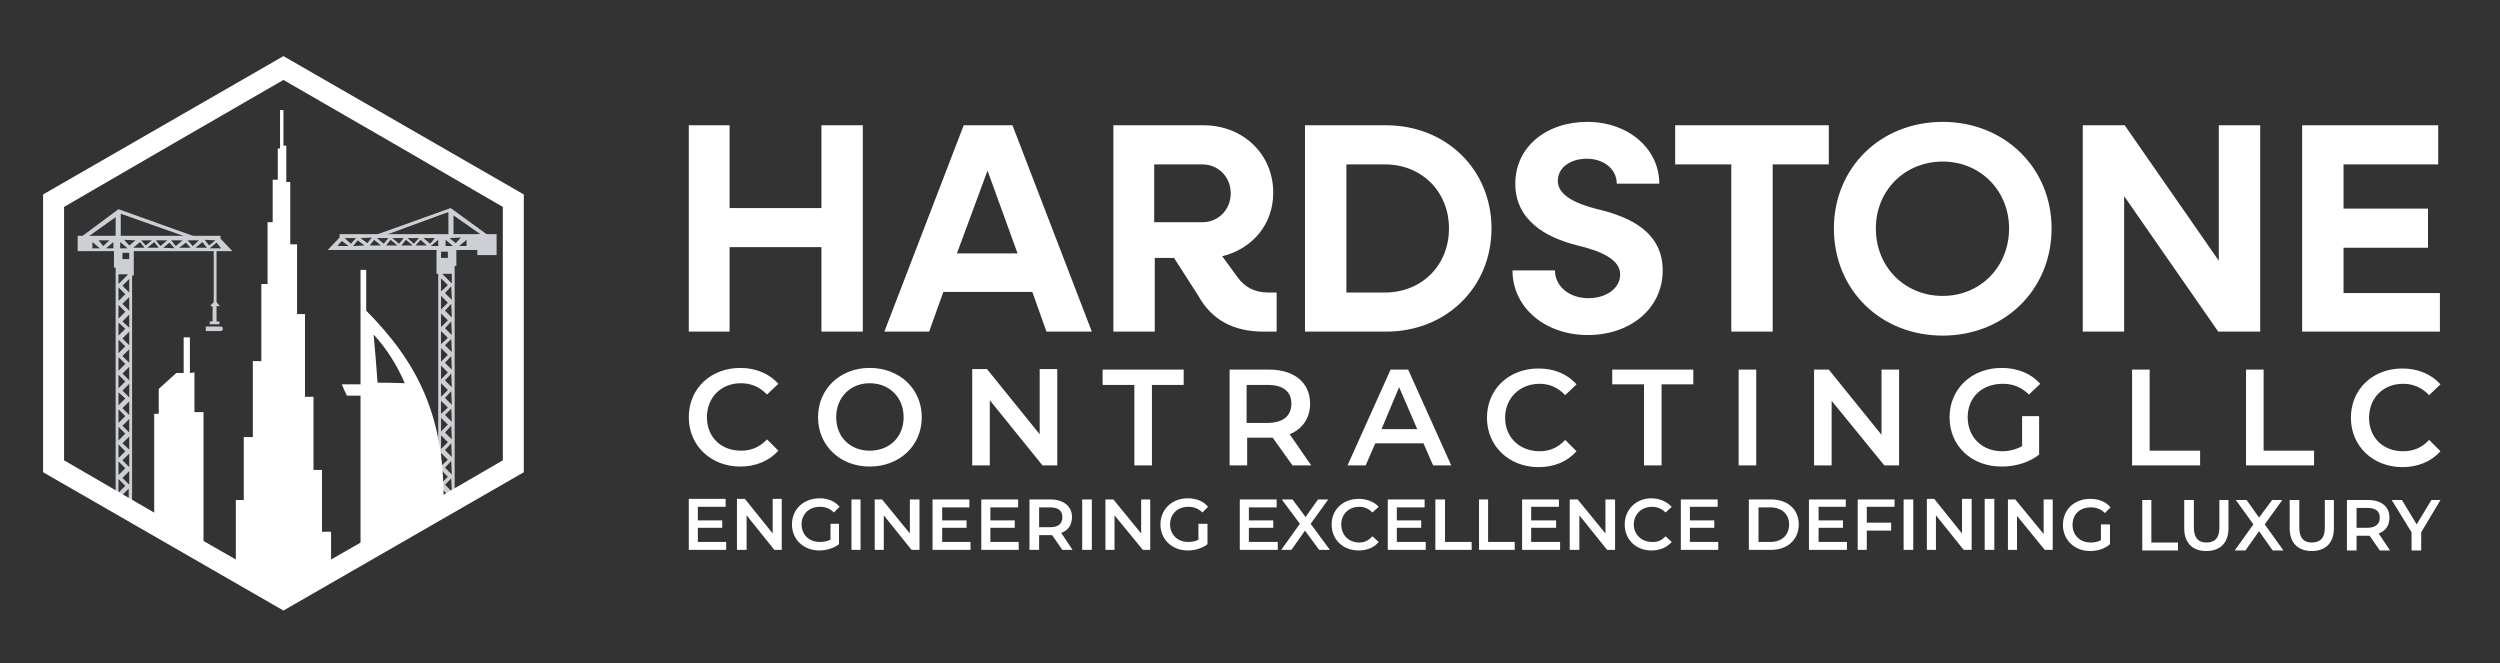
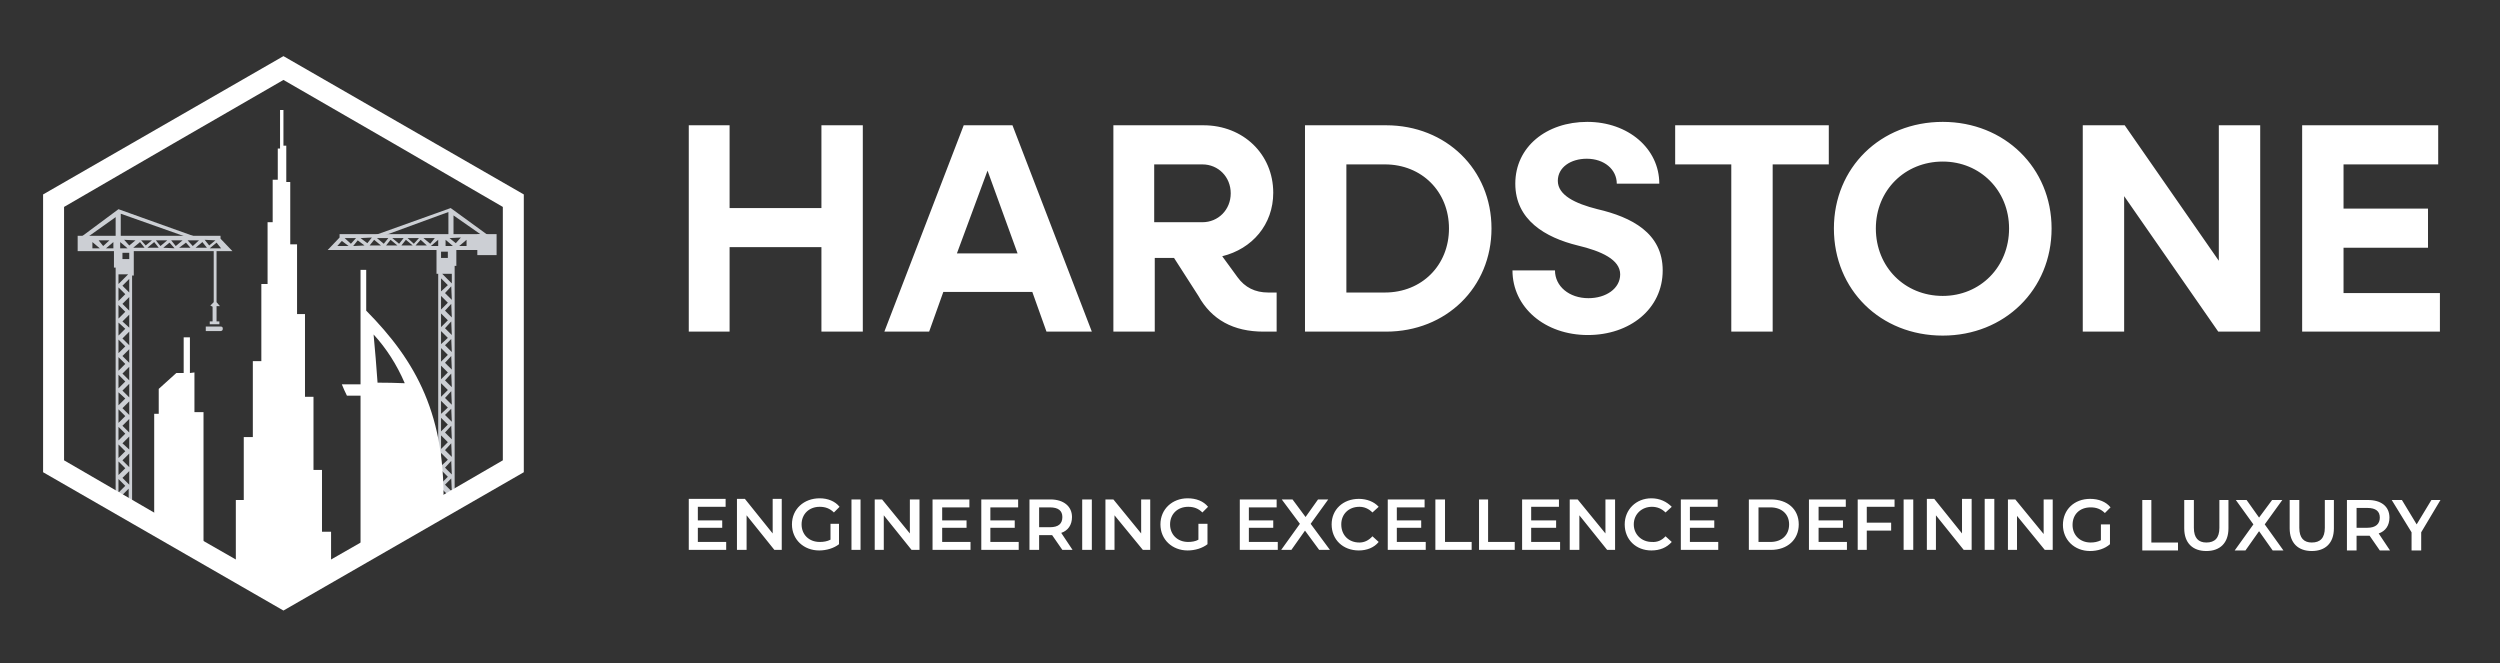
<svg xmlns="http://www.w3.org/2000/svg" version="1.2" viewBox="242 180 441 117" width="441" height="117">
  <rect x="242" y="180" width="441" height="117" fill="#333333" stroke="none" />
  <title>Logo Ai Vector File 2</title>
  <style>
		.s0 { fill: #ffffff } 
		.s1 { fill: #cccfd4 } 
	</style>
  <g id="Layer 1">
    <g id="Folder 1">
      <g id="Folder 3">
        <path id="&lt;Compound Path&gt;" class="s0" d="m655.4 231.7v-8h14.9v-6.9h-14.9v-7.8h16.7v-6.9h-24v36.4h24.3v-6.8zm-22-29.6v23.9l-16.6-23.9h-7.4v36.4h7.3v-23.9l16.6 23.9h7.4v-36.4zm-48.7 37.1c10.9 0 19.2-8.1 19.2-18.9 0-10.7-8.3-18.8-19.2-18.8-11 0-19.2 8.1-19.2 18.8 0 10.8 8.2 18.9 19.2 18.9zm0-7c-6.7 0-11.8-5.1-11.8-11.9 0-6.7 5.1-11.8 11.8-11.8 6.6 0 11.7 5.1 11.7 11.8 0 6.8-5.1 11.9-11.7 11.9zm-20.1-30.1h-27.1v6.9h9.9v29.5h7.3v-29.5h9.9zm-42.5 37c7.4 0 13.2-4.6 13.2-11.4 0-6.6-5.5-9.4-11.5-10.8-4-1-7-2.5-7-5 0-2.4 2.3-3.9 5.1-3.9 3.1 0 5.3 1.9 5.3 4.4h7.5c0-6.2-5.5-10.9-12.7-10.9-7.2 0-12.7 4.4-12.7 10.9 0 6.4 5.3 9.5 11 10.9 4.2 1 7.5 2.5 7.5 5.1 0 2.5-2.5 4.2-5.6 4.2-3.4 0-5.9-2.1-5.9-4.9h-7.5c0 6.5 5.7 11.4 13.3 11.4zm-35.6-37h-14.3v36.4h14.3c10.6 0 18.6-7.8 18.6-18.2 0-10.4-8-18.2-18.6-18.2zm-0.2 29.5h-6.8v-22.6h6.8c6.5 0 11.3 4.8 11.3 11.3 0 6.5-4.8 11.3-11.3 11.3zm-20.6 0c-2.3 0-4.1-0.9-5.4-2.7l-2.7-3.7c5.3-1.3 9-5.6 9-11.2 0-6.8-5.3-11.9-12.3-11.9h-15.9v36.4h7.3v-13h3.4l4.3 6.7q3.5 6.3 11.5 6.3h2.3v-6.9zm-20.1-22.6h8.5c2.8 0 5 2.2 5 5.1 0 2.9-2.2 5.1-5 5.1h-8.5zm-19 29.5h8l-14-36.4h-8.6l-14 36.4h7.9l2.5-7h15.7zm-15.8-13.8l5.4-14.6 5.3 14.6zm-23.9-22.6v14.6h-16.2v-14.6h-7.2v36.4h7.2v-14.9h16.2v14.9h7.3v-36.4z" />
-         <path id="&lt;Compound Path&gt;" class="s0" d="m665.8 262.4c2.7 0 5.1-1 6.7-2.8l-2-2c-1.3 1.4-2.8 2-4.6 2-3.5 0-6-2.4-6-5.9 0-3.5 2.5-6 6-6q2.7 0 4.6 2l2-1.9c-1.6-1.8-4-2.8-6.7-2.8-5.2 0-9.1 3.6-9.1 8.7 0 5 3.9 8.7 9.1 8.7zm-27.6-0.3h12v-2.6h-8.9v-14.3h-3.1zm-20.1 0h12v-2.6h-8.9v-14.3h-3.1zm-19.4-3.4c-1.1 0.6-2.3 0.9-3.5 0.9-3.6 0-6.1-2.5-6.1-6 0-3.5 2.5-5.9 6.2-5.9 1.8 0 3.3 0.6 4.6 1.9l2-1.9c-1.6-1.8-4-2.8-6.8-2.8-5.3 0-9.2 3.7-9.2 8.7 0 5.1 3.9 8.7 9.2 8.7 2.4 0 4.8-0.7 6.6-2.1v-6.8h-3zm-24.8-13.5v11.5l-9.3-11.5h-2.6v16.9h3.1v-11.4l9.3 11.4h2.6v-16.9zm-25.2 16.9h3.1v-16.9h-3.1zm-16.7 0h3.1v-14.3h5.6v-2.6h-14.3v2.6h5.6zm-18.6 0.3c2.8 0 5.1-1 6.7-2.8l-2-2c-1.3 1.4-2.8 2-4.5 2-3.5 0-6.1-2.4-6.1-5.9 0-3.5 2.6-6 6.1-6q2.6 0 4.5 2l2-1.9c-1.6-1.8-3.9-2.8-6.7-2.8-5.2 0-9.1 3.6-9.1 8.7 0 5 3.9 8.7 9.1 8.7zm-18.6-0.3h3.2l-7.6-16.9h-3.1l-7.6 16.9h3.2l1.7-3.9h8.5zm-9.1-6.4l3.1-7.4 3.2 7.4zm-12.4 6.4l-3.8-5.5c2.2-0.9 3.6-2.8 3.6-5.4 0-3.7-2.8-6-7.2-6h-7v16.9h3.1v-4.9h3.9q0.3 0 0.6 0l3.5 4.9zm-3.5-10.9c0 2.1-1.4 3.4-4.2 3.4h-3.7v-6.7h3.7c2.8 0 4.2 1.2 4.2 3.3zm-27.7 10.9h3.1v-14.2h5.6v-2.7h-14.3v2.7h5.6zm-16.7-17v11.5l-9.3-11.5h-2.6v17h3.1v-11.5l9.3 11.5h2.6v-17zm-30 17.2c5.3 0 9.2-3.7 9.2-8.7 0-5-3.9-8.7-9.2-8.7-5.2 0-9.1 3.7-9.1 8.7 0 5 3.9 8.7 9.1 8.7zm0-2.8c-3.4 0-5.9-2.4-5.9-5.9 0-3.5 2.5-6 5.9-6 3.5 0 6 2.5 6 6 0 3.5-2.5 5.9-6 5.9zm-22.8 2.8c2.7 0 5.1-1 6.7-2.8l-2-2c-1.3 1.4-2.8 2-4.6 2-3.5 0-6-2.4-6-5.9 0-3.5 2.5-6 6-6q2.7 0 4.6 2l2-1.9c-1.6-1.8-4-2.8-6.7-2.8-5.2 0-9.1 3.6-9.1 8.7 0 5 3.9 8.7 9.1 8.7z" />
        <path id="&lt;Compound Path&gt;" fill-rule="evenodd" class="s0" d="m365.1 275.6v-2.5h4.3v-1.3h-4.3v-2.4h4.9v-1.4h-6.5v9h6.6v-1.4zm13.2-7.6v6.1l-4.9-6.1h-1.4v9h1.7v-6.1l4.9 6.1h1.3v-9zm10.2 7.2c-0.6 0.3-1.2 0.4-1.9 0.4-1.9 0-3.2-1.3-3.2-3.1 0-1.8 1.3-3.1 3.2-3.1 1 0 1.8 0.3 2.5 1l1-1c-0.8-1-2.1-1.5-3.5-1.5-2.8 0-4.9 1.9-4.9 4.6 0 2.7 2.1 4.6 4.8 4.6 1.3 0 2.6-0.4 3.5-1.1v-3.6h-1.5zm3.7 1.8h1.6v-8.9h-1.6zm10.3-8.9v6l-4.9-6h-1.3v8.9h1.6v-6.1l4.9 6.1h1.4v-8.9zm5.7 7.5v-2.5h4.3v-1.3h-4.3v-2.3h4.8v-1.4h-6.5v8.9h6.7v-1.4zm8.5 0v-2.5h4.3v-1.3h-4.3v-2.3h4.9v-1.4h-6.5v8.9h6.6v-1.4zm14.5 1.4l-2-3c1.2-0.4 1.9-1.4 1.9-2.8 0-1.9-1.5-3.1-3.8-3.1h-3.7v8.9h1.7v-2.6h2q0.2 0 0.3 0l1.8 2.6zm-1.8-5.8c0 1.2-0.7 1.8-2.2 1.8h-1.9v-3.5h1.9c1.5 0 2.2 0.6 2.2 1.7zm3.5 5.8h1.7v-8.9h-1.7zm10.4-8.9v6l-4.9-6h-1.4v8.9h1.6v-6.1l5 6.1h1.3v-8.9zm10.1 7.1c-0.5 0.3-1.2 0.4-1.8 0.4-1.9 0-3.2-1.3-3.2-3.1 0-1.8 1.3-3.1 3.2-3.1 1 0 1.8 0.3 2.5 1l1-1c-0.8-1-2.1-1.5-3.6-1.5-2.7 0-4.8 1.9-4.8 4.6 0 2.7 2.1 4.6 4.8 4.6 1.3 0 2.6-0.4 3.5-1.1v-3.6h-1.6zm8.9 0.4v-2.5h4.3v-1.3h-4.3v-2.3h4.9v-1.4h-6.5v8.9h6.7v-1.4zm14.3 1.4l-3.4-4.6 3.1-4.3h-1.8l-2.2 3.1-2.3-3.1h-1.9l3.2 4.3-3.3 4.6h1.8l2.4-3.4 2.5 3.4zm5.1 0.1c1.4 0 2.7-0.5 3.5-1.5l-1.1-1q-1 1.1-2.3 1.1c-1.9 0-3.2-1.3-3.2-3.2 0-1.8 1.3-3.1 3.2-3.1q1.3 0 2.3 1l1.1-1c-0.8-0.9-2.1-1.4-3.5-1.4-2.8 0-4.8 1.9-4.8 4.5 0 2.7 2 4.6 4.8 4.6zm6.7-1.5v-2.5h4.3v-1.3h-4.3v-2.3h4.9v-1.4h-6.5v8.9h6.7v-1.4zm6.8 1.4h6.4v-1.4h-4.7v-7.5h-1.7zm7.7 0h6.3v-1.4h-4.7v-7.5h-1.6zm9.2-1.4v-2.5h4.4v-1.3h-4.4v-2.4h4.9v-1.3h-6.5v8.9h6.7v-1.4zm13.1-7.5v6l-4.9-6h-1.4v8.9h1.7v-6.1l4.9 6.1h1.4v-8.9zm8.1 9c1.5 0 2.7-0.5 3.6-1.5l-1.1-1q-1 1.1-2.4 1c-1.8 0-3.2-1.3-3.2-3.1 0-1.8 1.4-3.1 3.2-3.1q1.4 0 2.4 1l1.1-1c-0.9-0.9-2.1-1.5-3.6-1.5-2.7 0-4.7 2-4.7 4.6 0 2.7 2 4.6 4.7 4.6zm6.8-1.5v-2.5h4.3v-1.3h-4.3v-2.4h4.9v-1.3h-6.5v8.9h6.6v-1.4zm10.4 1.4h3.9c2.9 0 4.9-1.8 4.9-4.5 0-2.7-2-4.4-4.9-4.4h-3.9zm1.7-1.4v-6.1h2.1c2 0 3.3 1.2 3.3 3 0 1.9-1.3 3.1-3.3 3.1zm10.6 0v-2.5h4.3v-1.3h-4.3v-2.4h4.8v-1.3h-6.5v8.9h6.7v-1.4zm13.4-6.2v-1.3h-6.5v8.9h1.6v-3.4h4.3v-1.4h-4.3v-2.8zm1.6 7.6h1.7v-8.9h-1.7zm10.3-9v6.1l-4.9-6.1h-1.3v9h1.6v-6.1l4.9 6.1h1.4v-9zm4 9h1.7v-9h-1.7zm10.4-8.9v6.1l-5-6.1h-1.3v8.9h1.6v-6l4.9 6h1.4v-8.9zm10.1 7.2c-0.6 0.3-1.2 0.4-1.8 0.4-1.9 0-3.2-1.3-3.2-3.1 0-1.9 1.3-3.1 3.2-3.1 1 0 1.8 0.3 2.5 1l1-1c-0.8-1-2.1-1.5-3.6-1.5-2.8 0-4.8 1.9-4.8 4.6 0 2.6 2 4.6 4.8 4.6 1.3 0 2.6-0.4 3.5-1.2v-3.5h-1.6zm7.3 1.8h6.3v-1.4h-4.7v-7.5h-1.6zm11.3 0.1c2.4 0 3.9-1.4 3.9-4v-5h-1.6v4.9c0 1.8-0.8 2.6-2.3 2.6-1.4 0-2.2-0.8-2.2-2.6v-4.9h-1.7v5c0 2.6 1.5 4 3.9 4zm13.6-0.1l-3.3-4.6 3.1-4.3h-1.8l-2.3 3.1-2.2-3.1h-1.9l3.1 4.3-3.3 4.6h1.9l2.4-3.4 2.4 3.4zm5 0.1c2.4 0 3.9-1.4 3.9-4v-5h-1.6v4.9c0 1.8-0.8 2.6-2.3 2.6-1.4 0-2.2-0.8-2.2-2.6v-4.9h-1.7v5c0 2.6 1.5 4 3.9 4zm13.8-0.1l-2-3c1.2-0.4 1.9-1.4 1.9-2.8 0-2-1.5-3.1-3.8-3.1h-3.7v8.9h1.7v-2.6h2q0.2 0 0.3 0l1.8 2.6zm-1.8-5.8c0 1.1-0.7 1.8-2.2 1.8h-1.9v-3.5h1.9c1.5 0 2.2 0.6 2.2 1.7zm10.7-3.1h-1.6l-2.6 4.3-2.6-4.3h-1.8l3.5 5.7v3.2h1.7v-3.2z" />
      </g>
      <g id="Folder 2">
        <path id="&lt;Compound Path&gt;" fill-rule="evenodd" class="s1" d="m319 223.8h3.5v3.1h-0.3v41l-2.9 1.5v-41.1h-0.3zm0.8 39.1v2.4l1.2-1.2zm0-3v2.3l1.2-1.1zm0-3.1v2.4l1.2-1.2zm0-3.1v2.4l1.2-1.2zm0-3v2.3l1.2-1.1zm0-3.1v2.4l1.2-1.2zm0-3.1v2.4l1.2-1.2zm0-3.1v2.4l1.2-1.2zm0-3v2.3l1.2-1.1zm0-3.1v2.4l1.2-1.2zm0-3.1v2.4l1.2-1.2zm0-3.1v2.3l1.2-1.1zm1.9 37.6l-0.1-2.3-1.1 1.1zm0-3l-0.1-2.4-1.1 1.2zm0-3.1l-0.1-2.4-1.1 1.2zm0-3.1l-0.1-2.4-1.1 1.2zm0-3.1l-0.1-2.3-1.1 1.1zm0-3l-0.1-2.4-1.1 1.2zm0-3.1l-0.1-2.4-1.1 1.2zm0-3.1l-0.1-2.4-1.1 1.2zm0-3.1l-0.1-2.3-1.1 1.1zm0-3l-0.1-2.4-1.1 1.2zm0-3.1l-0.1-2.4-1.1 1.2zm0-3.1l-0.1-2.4-1.1 1.2zm0-2.9l-1.7-1.7h1.7zm-0.7-5.6v1.1h-1.2v-1.1zm-1.3 41.6l0.1 2.4 1.1-1.2z" />
        <path id="&lt;Compound Path&gt;" fill-rule="evenodd" class="s1" d="m327.1 221.3h-25.2v0.6l-2.1 2.2h27.3zm-20.8 2l-1.2-0.9-0.8 1zm2.9 0l-1.2-1-0.8 1zm2.9 0l-1.2-1-0.8 1zm2.7 0l-1.2-1-0.8 1zm2.5 0l-1.1-1-0.9 1zm-14.5-1.3l1.1 1 0.9-1zm2.8 0l1.2 0.9 0.8-1zm2.9 0l1.2 1 0.8-1zm2.7 0l1.2 1 0.8-1zm2.7 0l1.1 1 0.9-1zm2.8 0l1.2 1 0.8-1zm4.6 0l1.1 0.9 0.9-1zm0.6 1.4h-1.3v-1.1zm-3.9 0h1.3v-1.1zm5 0h1.3v-1.1zm-19.5 0l-1.2-0.9-0.8 0.9z" />
        <path id="&lt;Path&gt;" fill-rule="evenodd" class="s1" d="m327.3 221.7l0.8-0.2-6.6-4.8-13.4 4.8h1.8l11.2-4.1v4.1h0.9v-3.5z" />
        <path id="&lt;Path&gt;" fill-rule="evenodd" class="s1" d="m329.6 221.3v3.7h-3.4v-3.7z" />
        <path id="&lt;Compound Path&gt;" fill-rule="evenodd" class="s1" d="m265.6 224l-3.5 0.1v3.1h0.3v40.9l2.9 1.6v-41.1h0.3zm-0.8 39.1v2.4l-1.2-1.2zm0-3.1v2.4l-1.2-1.2zm0-3v2.3l-1.2-1.1zm0-3.1v2.4l-1.2-1.2zm0-3.1v2.4l-1.2-1.2zm0-3.1v2.4l-1.2-1.2zm0-3v2.4l-1.2-1.2zm0-3.1v2.4l-1.2-1.2zm0-3.1v2.4l-1.2-1.2zm0-3v2.3l-1.2-1.1zm0-3.1v2.4l-1.2-1.2zm0-3.2v2.4l-1.2-1.2zm-1.9 37.7v-2.4l1.2 1.2zm0-3.1v-2.4l1.2 1.2zm0-3v-2.4l1.2 1.2zm0-3.1v-2.4l1.2 1.2zm0-3.1v-2.4l1.2 1.2zm0-3.1v-2.3l1.2 1.1zm0-3v-2.4l1.2 1.2zm0-3.1v-2.4l1.2 1.2zm0-3.1v-2.4l1.2 1.2zm0-3.1v-2.3l1.2 1.1zm0-3v-2.4l1.2 1.2zm0-3.1v-2.4l1.2 1.2zm0-3l1.7-1.7h-1.7zm1.9-5.5v1.1h-1.2v-1.1zm-0.1 41.6v2.4l-1.2-1.2z" />
        <path id="&lt;Compound Path&gt;" fill-rule="evenodd" class="s1" d="m255.7 221.6h25.2v0.5l2.1 2.2h-27.3zm20.8 2.1l1.2-1 0.8 1zm-2.9 0l1.2-0.9 0.8 0.9zm-2.8 0l1.1-0.9 0.9 1zm-2.8 0l1.2-1 0.8 1zm-2.5 0l1.2-1 0.8 1zm14.5-1.3l-1.1 0.9-0.8-1zm-2.9 0l-1.1 1-0.9-1zm-2.9 0l-1.2 1-0.8-1zm-2.7 0l-1.2 1-0.8-1zm-2.7 0l-1.1 0.9-0.8-0.9zm-2.9 0l-1.1 0.9-0.9-1zm-4.6 0l-1.1 1-0.8-1zm-0.6 1.4h1.3v-1.1zm3.8 0h-1.3v-1.1zm-4.9 0h-1.3v-1.1zm19.4 0l1.2-1 0.8 1z" />
        <path id="&lt;Path&gt;" fill-rule="evenodd" class="s1" d="m257.2 222l-0.9-0.2 6.6-4.9 13.4 4.8h-1.7l-11.3-4v4.1h-0.9v-3.5z" />
        <path id="&lt;Path&gt;" fill-rule="evenodd" class="s1" d="m279.7 224.2h0.5v9.1l0.6 0.7h-0.6v2.7h0.5v0.5h-1.7v-0.5h0.5v-2.6l-0.4-0.2 0.6-0.6z" />
        <path id="&lt;Path&gt;" fill-rule="evenodd" class="s1" d="m280.9 237.6h-2.6v0.8h2.6c0.3 0 0.4-0.2 0.4-0.4 0-0.3-0.1-0.4-0.4-0.4z" />
        <path id="&lt;Compound Path&gt;" fill-rule="evenodd" class="s0" d="m292 189.9l21.2 12.2 21.2 12.2v24.5 24.5l-21.2 12.2-21.2 12.2-21.2-12.2-21.2-12.2v-24.5-24.5l21.2-12.2zm0 4.2l19.4 11.2 19.3 11.2v22.3 22.4l-19.3 11.2-19.4 11.1-19.4-11.1-19.3-11.2v-22.4-22.3l19.3-11.2z" />
        <path id="&lt;Path&gt;" fill-rule="evenodd" class="s0" d="m300.4 281.6l-8.5 3.2-8.3-3.2v-13.4h1.4v-11.1h1.6v-13.4h1.5v-13.6h1.1v-10.9h0.9v-7.5h0.9v-5.5h0.4v-6.8h0.6v6.3h0.5v6.4h0.7v11h1.2v12.3h1.4v14.6h1.5v12.9h1.5v10.9h1.6z" />
        <path id="&lt;Compound Path&gt;" fill-rule="evenodd" class="s0" d="m305.6 279q7.3-4.4 14.6-8.8c0.6-16.9-4.8-26.5-13.6-35.4q0-3.6 0-7.2-0.5 0-1 0 0 10.1 0 20.2-1.7 0-3.3 0 0.4 1 0.9 2 1.2 0 2.4 0 0 14.6 0 29.2zm7.8-31.4q-2.4-0.1-4.8-0.1-0.3-4.3-0.7-8.5 3.4 3.7 5.5 8.6z" />
        <path id="&lt;Path&gt;" fill-rule="evenodd" class="s0" d="m276.3 245.7l-0.8 0.1v-6.3h-1.1v6.3h-1.3l-3.1 2.8v4.4h-0.8v17.8l8.7 6.2v-24.3h-1.6z" />
      </g>
    </g>
  </g>
</svg>